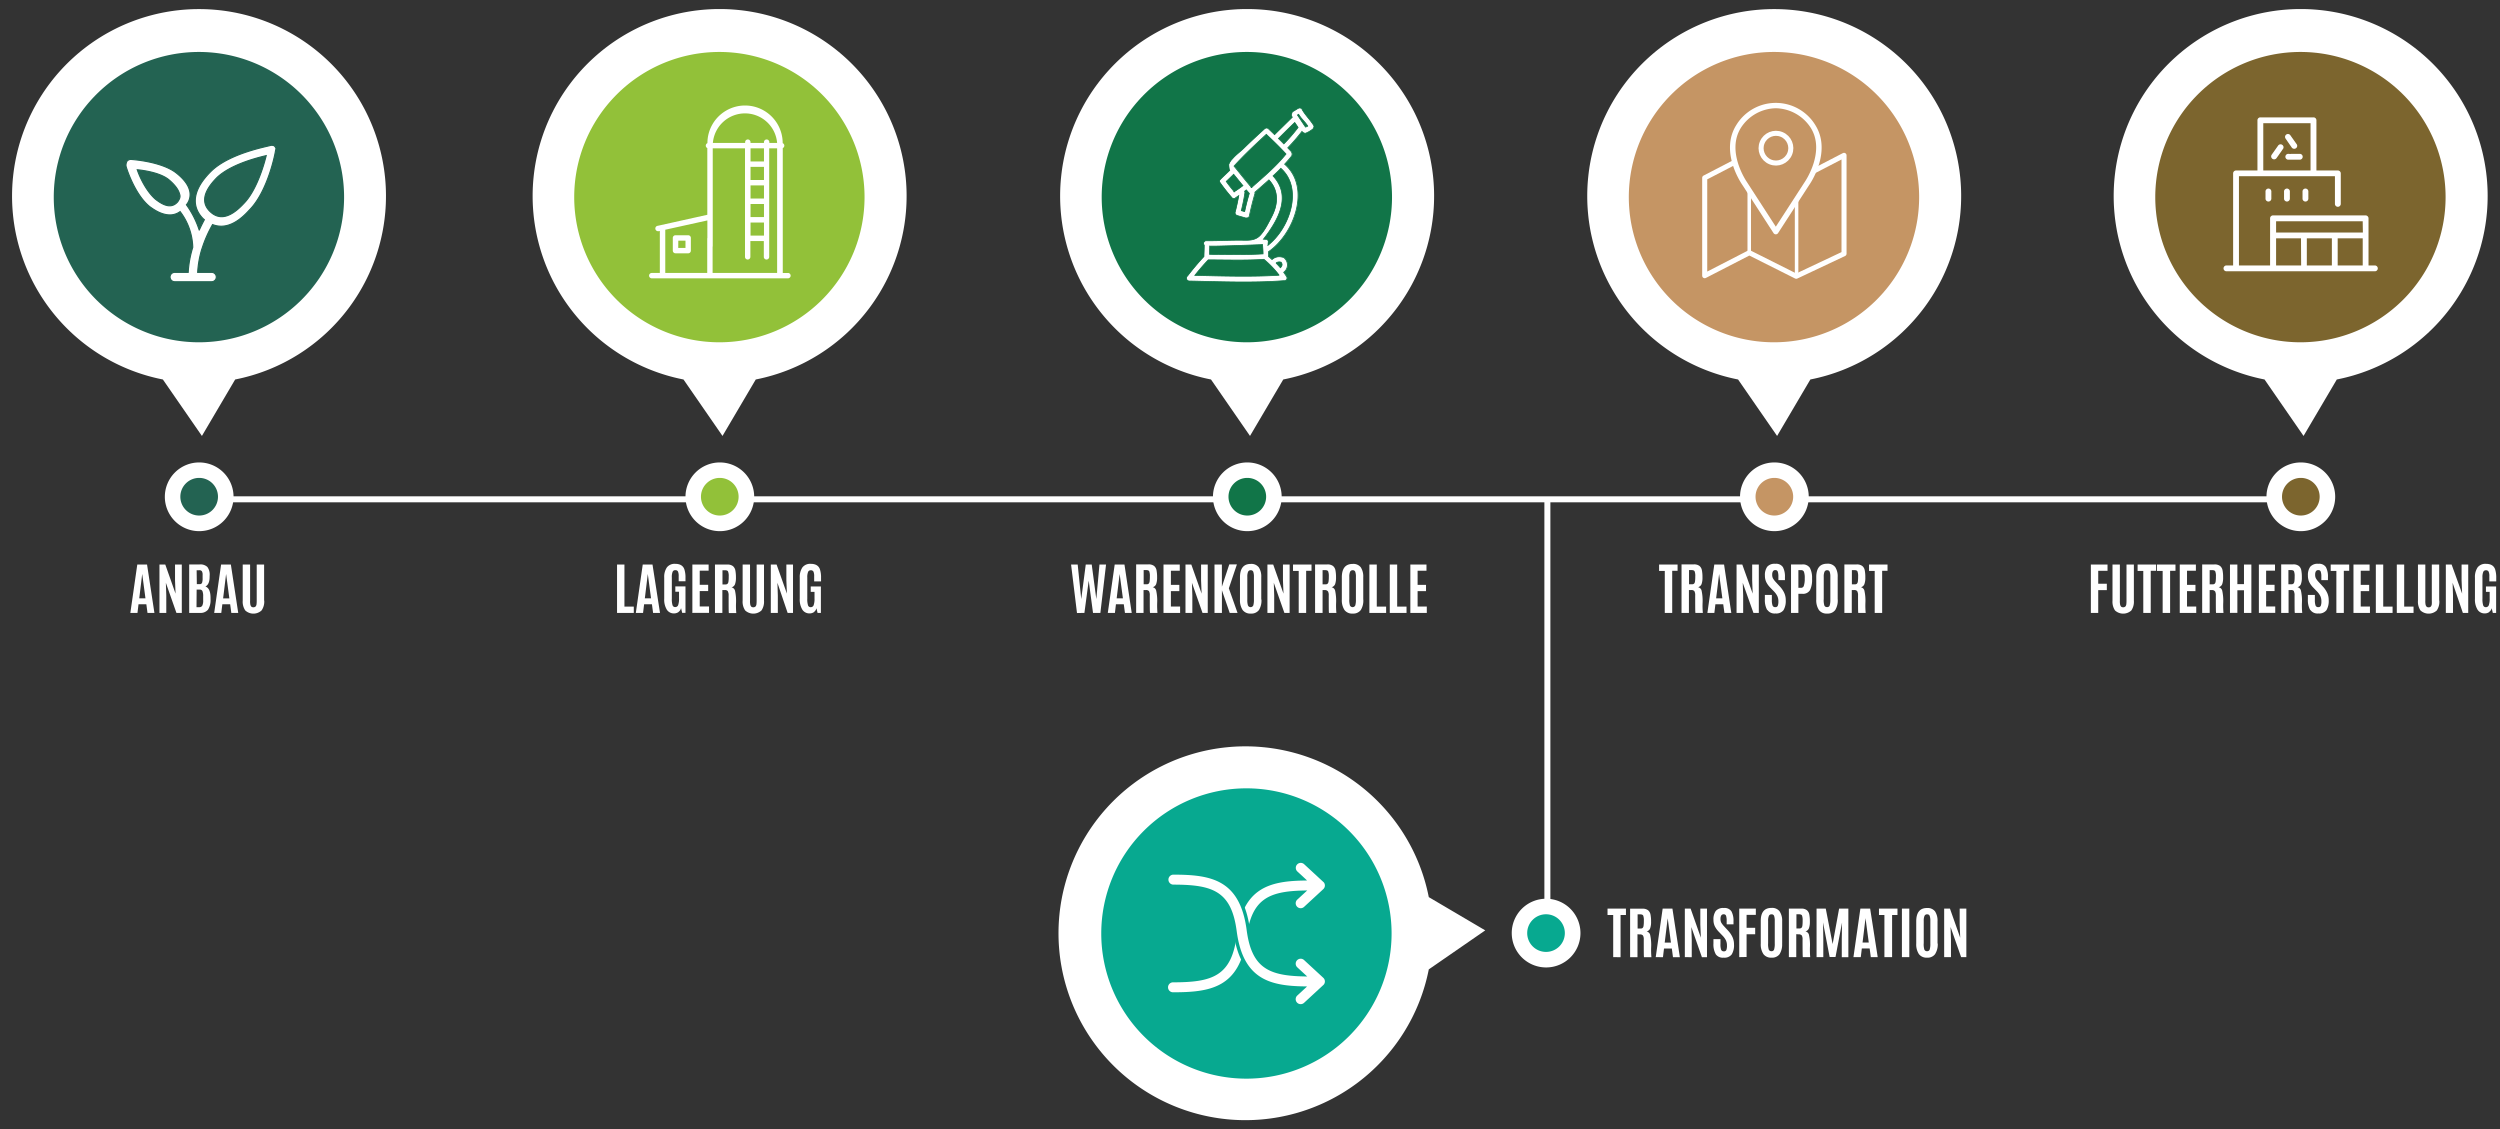
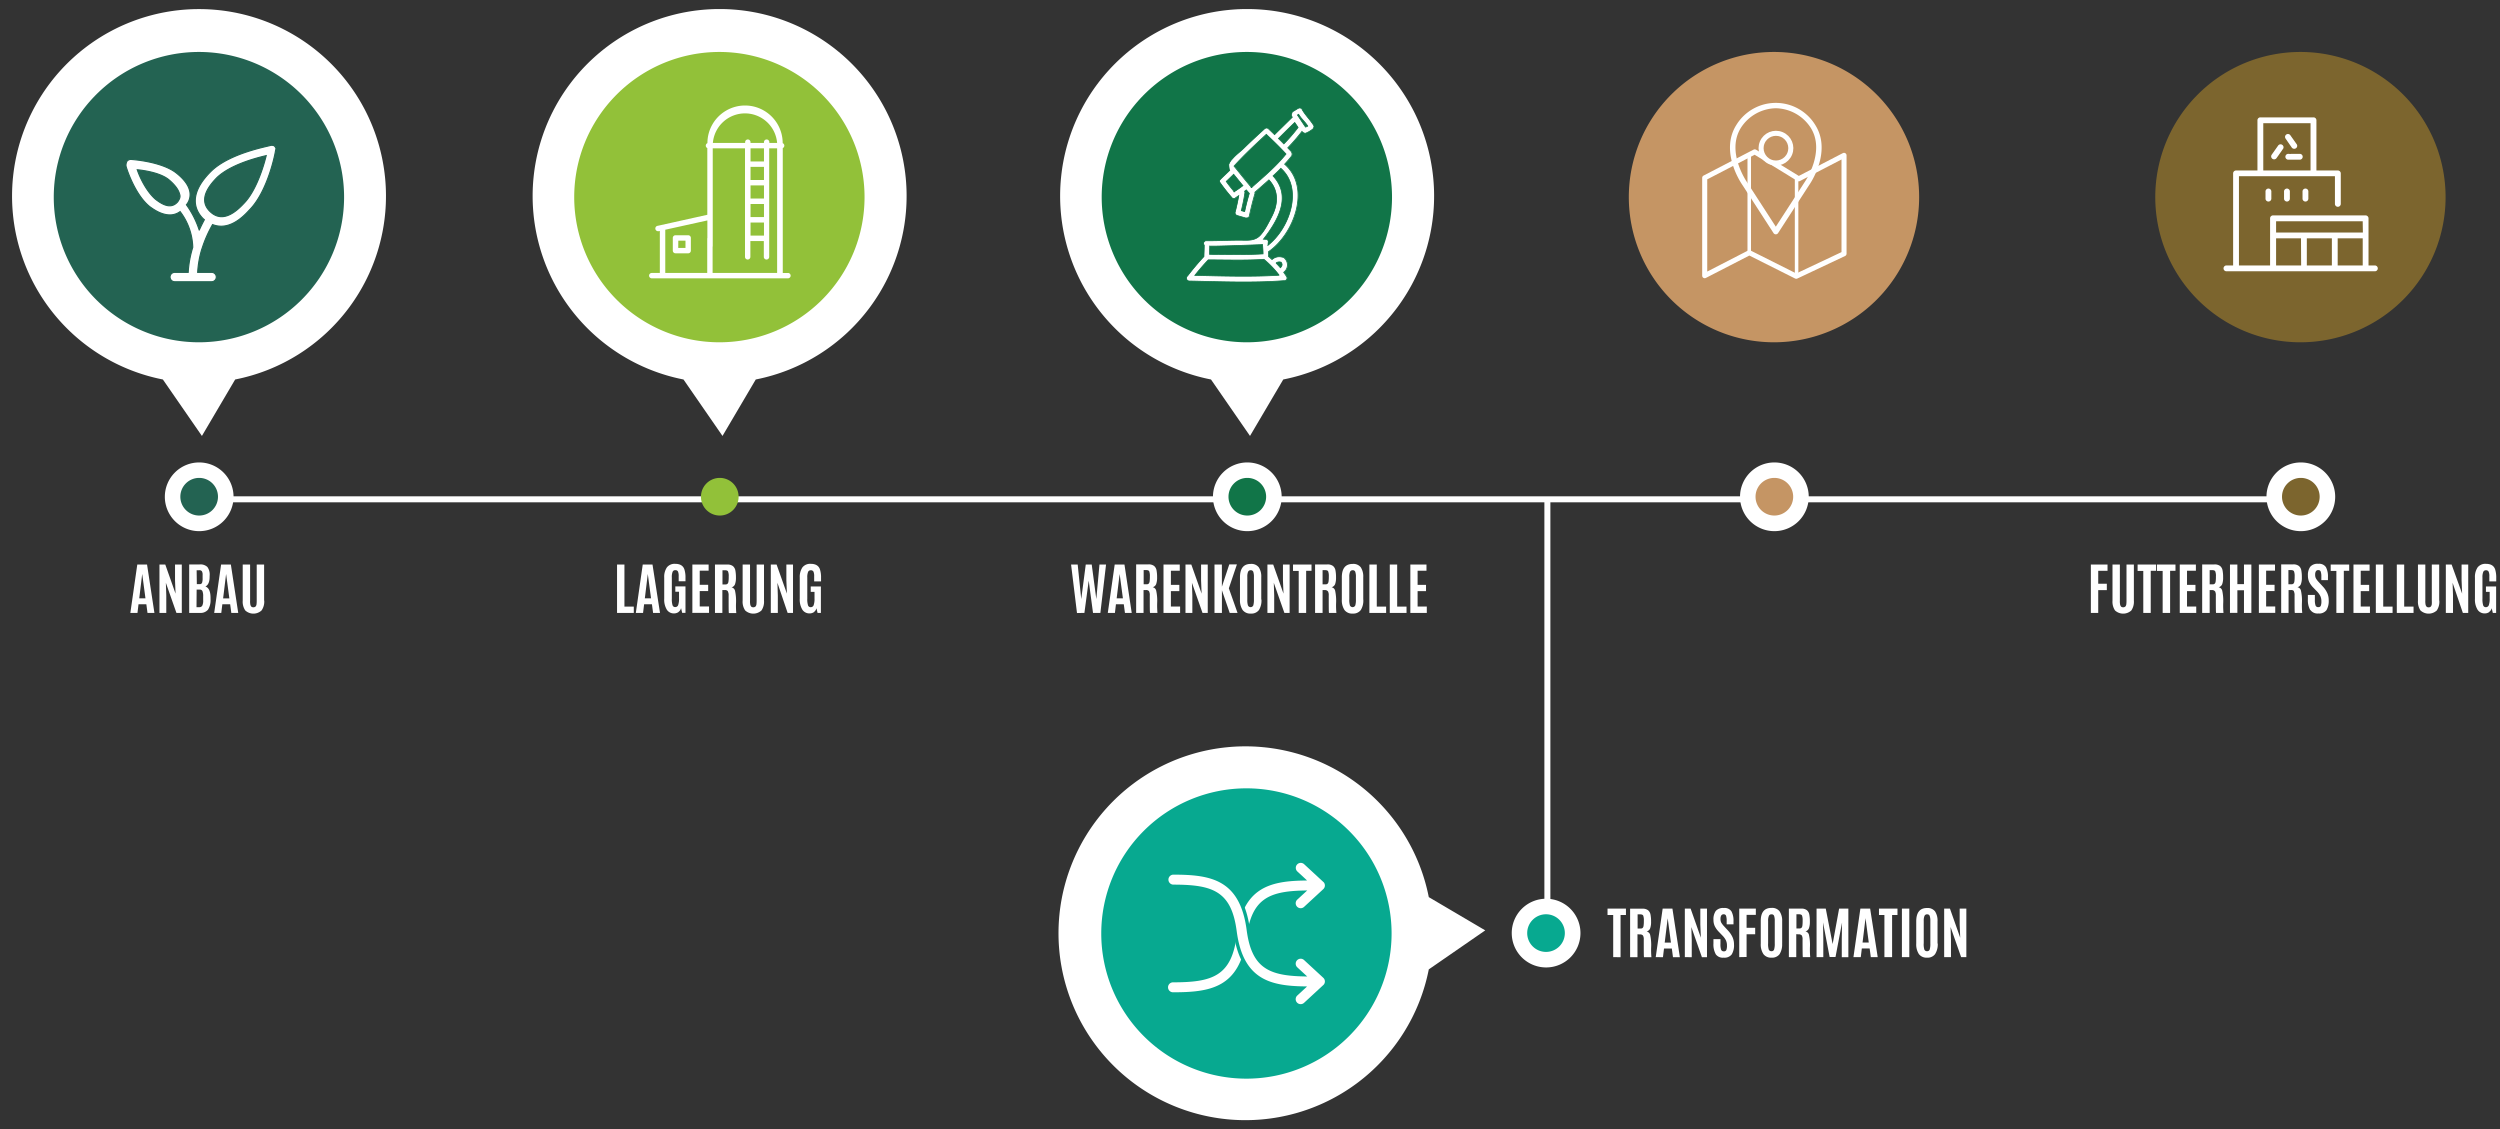
<svg xmlns="http://www.w3.org/2000/svg" id="Livello_1" data-name="Livello 1" width="930" height="420" viewBox="0 0 930 420">
  <rect x="0" y="0" width="930" height="420" fill="#333333" stroke="none" />
  <defs>
    <style>.cls-1,.cls-10,.cls-11,.cls-12,.cls-14,.cls-16,.cls-4,.cls-7{fill:none;}.cls-2{fill:#fff;}.cls-3{fill:#236352;}.cls-4{stroke:#236352;stroke-width:0.43px;}.cls-14,.cls-16,.cls-4,.cls-7{stroke-miterlimit:10;}.cls-5{fill:#92c139;}.cls-6{fill:#117548;}.cls-7{stroke:#117548;stroke-width:0.29px;}.cls-8{fill:#c59564;}.cls-9{clip-path:url(#clip-path);}.cls-10,.cls-11,.cls-12{stroke:#fff;}.cls-10{stroke-width:1.31px;}.cls-11{stroke-linecap:round;stroke-linejoin:round;}.cls-11,.cls-12{stroke-width:1.88px;}.cls-13{fill:#7c652e;}.cls-14{stroke:#7c652e;stroke-width:0.58px;}.cls-15{fill:#07a990;}.cls-16{stroke:#07a990;stroke-width:1.24px;}</style>
    <clipPath id="clip-path">
      <polygon class="cls-1" points="634.15 66.15 634.15 102.56 650.75 94.01 668.2 102.77 685.98 94.38 685.98 57.79 669.12 66.52 652.77 56.49 634.15 66.15" />
    </clipPath>
  </defs>
  <rect class="cls-2" x="73.74" y="184.63" width="783.26" height="2.23" />
  <rect class="cls-2" x="574.51" y="186.62" width="2.23" height="160.49" />
  <path class="cls-2" d="M75.11,162.17l12.37-21a69.55,69.55,0,1,0-26.89,0Z" />
  <path class="cls-3" d="M74,127.33a54,54,0,1,0-54-54,54,54,0,0,0,54,54" />
  <path class="cls-2" d="M74.09,197.59a12.78,12.78,0,1,0-12.77-12.78,12.78,12.78,0,0,0,12.77,12.78" />
  <path class="cls-3" d="M74.09,191.78a7,7,0,1,0-7-7,7,7,0,0,0,7,7" />
  <path class="cls-2" d="M90.62,75.76c-4.9,5.25-9.1,6.3-12.6,2.8-3.15-3.15-2.45-7.35,2.8-12.6,4.9-4.55,13.65-7,18.2-8.06-1,4.21-3.85,13.31-8.4,17.86M57.72,74c-3.15-2.8-5.6-7.7-6.65-10.85,3.5.34,9.1,1.4,11.9,3.85,2.45,2.1,3.5,3.85,3.85,5.25.35,1,0,1.75-.7,2.8-2.1,2.45-4.9,1.75-8.4-1M102.17,54.4c-.35-.35-.7-.35-1.4-.35-.7.35-15.4,2.8-22.4,9.8-8.75,8.76-5.6,14.71-2.8,17.51.14.13.3.24.45.37-.69,1.29-1.33,2.58-1.9,3.85a34,34,0,0,0-4.76-9.4,6,6,0,0,0,1.31-4.62q-.53-3.68-5.25-7.35C59.82,60,49,59.3,48.62,59.3a1.82,1.82,0,0,0-1.4.7,3.16,3.16,0,0,0-.35,1.75c0,.36,3.15,10.51,8.75,15.06,2.8,2.1,5.25,3.15,7.7,3.15A6.41,6.41,0,0,0,67,78.72,22.82,22.82,0,0,1,71.7,92,39.27,39.27,0,0,0,70,101.31h-5a1.75,1.75,0,1,0,0,3.5H78.72a1.75,1.75,0,0,0,0-3.5H73.54a36.42,36.42,0,0,1,1.58-8.75h.1a2.46,2.46,0,0,0,0-.26,46.14,46.14,0,0,1,3.86-8.75,9,9,0,0,0,3.16.61c3.5,0,7-2.1,10.5-6,7-7,9.8-21.71,9.8-22.41.35-.35,0-1-.35-1.4" />
  <path class="cls-4" d="M90.62,75.76c-4.9,5.25-9.1,6.3-12.6,2.8-3.15-3.15-2.45-7.35,2.8-12.6,4.9-4.55,13.65-7,18.2-8.06C98,62.11,95.17,71.21,90.62,75.76ZM57.72,74c-3.15-2.8-5.6-7.7-6.65-10.85,3.5.34,9.1,1.4,11.9,3.85,2.45,2.1,3.5,3.85,3.85,5.25.35,1,0,1.75-.7,2.8C64,77.51,61.22,76.81,57.72,74ZM102.17,54.4c-.35-.35-.7-.35-1.4-.35-.7.35-15.4,2.8-22.4,9.8-8.75,8.76-5.6,14.71-2.8,17.51.14.13.3.24.45.37-.69,1.29-1.33,2.58-1.9,3.85a34,34,0,0,0-4.76-9.4,6,6,0,0,0,1.31-4.62q-.53-3.68-5.25-7.35C59.82,60,49,59.3,48.62,59.3a1.82,1.82,0,0,0-1.4.7,3.16,3.16,0,0,0-.35,1.75c0,.36,3.15,10.51,8.75,15.06,2.8,2.1,5.25,3.15,7.7,3.15A6.41,6.41,0,0,0,67,78.72,22.82,22.82,0,0,1,71.7,92,39.27,39.27,0,0,0,70,101.31h-5a1.75,1.75,0,1,0,0,3.5H78.72a1.75,1.75,0,0,0,0-3.5H73.54a36.42,36.42,0,0,1,1.58-8.75h.1a2.46,2.46,0,0,0,0-.26,46.14,46.14,0,0,1,3.86-8.75,9,9,0,0,0,3.16.61c3.5,0,7-2.1,10.5-6,7-7,9.8-21.71,9.8-22.41C102.87,55.45,102.52,54.75,102.17,54.4Z" />
  <path class="cls-2" d="M268.77,162.17l12.37-21a69.56,69.56,0,1,0-26.88,0Z" />
  <path class="cls-5" d="M267.61,127.33a54,54,0,1,0-54-54,54,54,0,0,0,54,54" />
-   <path class="cls-2" d="M267.76,197.59A12.78,12.78,0,1,0,255,184.81a12.78,12.78,0,0,0,12.78,12.78" />
  <path class="cls-5" d="M267.76,191.78a7,7,0,1,0-7-7,7,7,0,0,0,7,7" />
  <path class="cls-2" d="M284.2,60.06h-5V55.19h5Zm-5,22.71h5v4.87h-5Zm5-15.81h-5V62.08h5Zm-5,8.92h5v4.87h-5Zm0-6.9h5v4.87h-5Zm-2.06-26.8a12,12,0,0,1,11.95,11h-2.9v-.3a1,1,0,1,0-2,0v.3h-5v-.3a1,1,0,0,0-2,0v.3h-12a12,12,0,0,1,12-11M263.14,82V91.5a1,1,0,0,0,2,0V55.19h12V95.55a1,1,0,0,0,2,0V89.67h5v5.88a1,1,0,0,0,2,0V55.19h2.95v46.34h-24V88.8a1,1,0,0,0-2,0v12.73H247.48V85.46Zm29.95,19.55h-1.9V55.09a1,1,0,0,0,.58-.91,1,1,0,0,0-.61-.93,14,14,0,0,0-28,0,1,1,0,0,0-.61.92,1,1,0,0,0,.57.92V79.9L244.68,84a1,1,0,0,0,.22,2,.86.86,0,0,0,.22,0l.34-.08v15.62h-3a1,1,0,1,0,0,2h50.66a1,1,0,0,0,0-2" />
  <path class="cls-2" d="M252.33,89.52H255v2.7h-2.7Zm-1,4.72H256a1,1,0,0,0,1-1V88.51a1,1,0,0,0-1-1h-4.72a1,1,0,0,0-1,1v4.72a1,1,0,0,0,1,1" />
  <path class="cls-2" d="M465,162.17l12.37-21a69.56,69.56,0,1,0-26.88,0Z" />
  <path class="cls-6" d="M463.83,127.33a54,54,0,1,0-54-54,54,54,0,0,0,54,54" />
  <path class="cls-2" d="M464,197.59a12.78,12.78,0,1,0-12.78-12.78A12.78,12.78,0,0,0,464,197.59" />
  <path class="cls-6" d="M464,191.78a7,7,0,1,0-7-7,7,7,0,0,0,7,7" />
  <path class="cls-2" d="M485.73,47.26l-.08,0c-1-1.45-2-3-3-4.47l.44-.27c.88,1.57,2.45,2.85,3.4,4.38,0,0-.72.3-.74.32m-8.14,6.27c-.67-.68-1.34-1.36-2-2,2-2,4-4,6.05-5.95l1.25,1.84a61.48,61.48,0,0,1-5.27,6.13m-12,16.26c-2.23-2.6-4.34-5.31-6.53-8,3.76-4.19,7.9-8,12-11.82,2.5,2.39,5,4.78,7.33,7.33C474.6,62,470,65.85,465.54,69.79m6.13,21.46q0-.63.09-1.26a.88.88,0,0,0-1.15-.94,1,1,0,0,0-.36-.07H470c5.64-7.31,10.48-16.06,3.57-23.54,1-.92,2-1.86,2.9-2.83,8.46,7.47,3.34,22.31-4.76,28.64m4.16,11.13c-10,.66-21.39.3-31.4.06,1.59-2,3.23-3.92,5-5.77,6.45,0,14.27.26,20.7-.2a36,36,0,0,1,5.73,5.91m.66-4.85c.64.76.44,1.42-.24,2.08-.52-.61-1.06-1.2-1.63-1.77a2,2,0,0,1,1.87-.31m-26.5-6c0,.21,17.77-.45,19.63-.55.05,1,.18,2.12.18,3.15v.31c-6.17.42-13.72.22-19.89.18,0-1,.06-2.06.08-3.09m13-12.8-1.27-.37c.52-2.18,1-4.37,1.32-6.59a1.13,1.13,0,0,0-.1-.64l.64-.49c.37.44.74.87,1.12,1.3q-1,3.38-1.71,6.79m-3.88-7.39c-1.05-1.25-2.08-2.51-3-3.84.92-.89,1.85-1.77,2.76-2.67,1.15,1.41,2.29,2.83,3.44,4.23a38.91,38.91,0,0,1-3.16,2.28m25.34-30.57a1.11,1.11,0,0,0-.34-.37,1.07,1.07,0,0,0-1.19-.11c-.67.34-1.27.8-1.94,1.14a1,1,0,0,0-.51.86.87.87,0,0,0,0,1l.2.31c-2.19,2.17-4.4,4.31-6.59,6.48-.76-.74-1.53-1.47-2.3-2.2a1,1,0,0,0-1.35,0,.82.82,0,0,0-.22.16c-2.56,2.35-5.12,4.7-7.6,7.13-1.32,1.29-2.87,2.36-4.07,3.76a6.19,6.19,0,0,0-1.5,2.22c0,.15.09,2.47.45,2.12-1.12,1.12-2.29,2.18-3.41,3.3l-.12.14a.86.86,0,0,0-.16,1.22,69.73,69.73,0,0,0,4.4,5.59.9.9,0,0,0,1.44,0l0,0c.39-.24.75-.5,1.12-.75-.35,2-.79,3.93-1.26,5.89a1.06,1.06,0,0,0,.61,1.49c1,.33,2.07.58,3.09.91a.94.94,0,0,0,.57,0,.88.88,0,0,0,.93-.74c.58-2.77,1.27-5.51,2.06-8.24a1,1,0,0,0,0-.56c1.74-1.53,3.5-3.05,5.22-4.6,3.82,4.13,3.41,9.19.95,13.84-1.19,2.24-2.46,4.91-4.2,6.78-2.11,2.27-5,1.8-7.81,1.82-4.07,0-8.14.24-12.21.19a1,1,0,0,0-.8,1.65c0,1.41-.1,2.82-.11,4.23-2.16,2.3-4.17,4.73-6.1,7.22a1.06,1.06,0,0,0,.6,1.89c11.26.24,23.89.75,35.14-.12l.12,0a1,1,0,0,0,1-1.53q-.51-.82-1.08-1.59a3.41,3.41,0,0,0,.19-5.35,1,1,0,0,0-.72-.28,4,4,0,0,0-3.82.88c-.43-.39-.86-.78-1.3-1.16V95a1,1,0,0,0,0-.59l0-.23v-.55c9.59-6.61,15.89-23.93,6-32.55.91-1,1.8-2,2.63-3.08a1.66,1.66,0,0,0-.23-1.69c-.4-.45-.83-.88-1.24-1.32a69.52,69.52,0,0,0,5.28-6.1l.07.09a1.59,1.59,0,0,0,1.27.59A10.58,10.58,0,0,0,488.38,48a1,1,0,0,0,.23-.38.88.88,0,0,0,0-1.09c-1.26-2-3.09-3.74-4.23-5.79" />
  <path class="cls-7" d="M485.73,47.26l-.08,0c-1-1.45-2-3-3-4.47l.44-.27c.88,1.57,2.45,2.85,3.4,4.38C486.45,47,485.75,47.24,485.73,47.26Zm-8.14,6.27c-.67-.68-1.34-1.36-2-2,2-2,4-4,6.05-5.95l1.25,1.84A61.48,61.48,0,0,1,477.59,53.53Zm-12,16.26c-2.23-2.6-4.34-5.31-6.53-8,3.76-4.19,7.9-8,12-11.82,2.5,2.39,5,4.78,7.33,7.33C474.6,62,470,65.85,465.54,69.79Zm6.13,21.46q0-.63.09-1.26a.88.88,0,0,0-1.15-.94,1,1,0,0,0-.36-.07H470c5.64-7.31,10.48-16.06,3.57-23.54,1-.92,2-1.86,2.9-2.83C484.89,70.08,479.77,84.92,471.67,91.25Zm4.16,11.13c-10,.66-21.39.3-31.4.06,1.59-2,3.23-3.92,5-5.77,6.45,0,14.27.26,20.7-.2A36,36,0,0,1,475.83,102.38Zm.66-4.85c.64.76.44,1.42-.24,2.08-.52-.61-1.06-1.2-1.63-1.77A2,2,0,0,1,476.49,97.53Zm-26.5-6c0,.21,17.77-.45,19.63-.55.05,1,.18,2.12.18,3.15v.31c-6.17.42-13.72.22-19.89.18C449.93,93.58,450,92.55,450,91.52Zm13-12.8-1.27-.37c.52-2.18,1-4.37,1.32-6.59a1.13,1.13,0,0,0-.1-.64l.64-.49c.37.44.74.87,1.12,1.3Q463.71,75.31,463,78.72Zm-3.88-7.39c-1.05-1.25-2.08-2.51-3-3.84.92-.89,1.85-1.77,2.76-2.67,1.15,1.41,2.29,2.83,3.44,4.23A38.91,38.91,0,0,1,459.08,71.33Zm25.34-30.57a1.11,1.11,0,0,0-.34-.37,1.07,1.07,0,0,0-1.19-.11c-.67.34-1.27.8-1.94,1.14a1,1,0,0,0-.51.86.87.87,0,0,0,0,1l.2.31c-2.19,2.17-4.4,4.31-6.59,6.48-.76-.74-1.53-1.47-2.3-2.2a1,1,0,0,0-1.35,0,.82.82,0,0,0-.22.16c-2.56,2.35-5.12,4.7-7.6,7.13-1.32,1.29-2.87,2.36-4.07,3.76a6.19,6.19,0,0,0-1.5,2.22c0,.15.09,2.47.45,2.12-1.12,1.12-2.29,2.18-3.41,3.3l-.12.14a.86.86,0,0,0-.16,1.22,69.73,69.73,0,0,0,4.4,5.59.9.9,0,0,0,1.44,0l0,0c.39-.24.75-.5,1.12-.75-.35,2-.79,3.93-1.26,5.89a1.06,1.06,0,0,0,.61,1.49c1,.33,2.07.58,3.09.91a.94.94,0,0,0,.57,0,.88.88,0,0,0,.93-.74c.58-2.77,1.27-5.51,2.06-8.24a1,1,0,0,0,0-.56c1.74-1.53,3.5-3.05,5.22-4.6,3.82,4.13,3.41,9.19.95,13.84-1.19,2.24-2.46,4.91-4.2,6.78-2.11,2.27-5,1.8-7.81,1.82-4.07,0-8.14.24-12.21.19a1,1,0,0,0-.8,1.65c0,1.41-.1,2.82-.11,4.23-2.16,2.3-4.17,4.73-6.1,7.22a1.06,1.06,0,0,0,.6,1.89c11.26.24,23.89.75,35.14-.12l.12,0a1,1,0,0,0,1-1.53q-.51-.82-1.08-1.59a3.41,3.41,0,0,0,.19-5.35,1,1,0,0,0-.72-.28,4,4,0,0,0-3.82.88c-.43-.39-.86-.78-1.3-1.16V95a1,1,0,0,0,0-.59l0-.23v-.55c9.59-6.61,15.89-23.93,6-32.55.91-1,1.8-2,2.63-3.08a1.66,1.66,0,0,0-.23-1.69c-.4-.45-.83-.88-1.24-1.32a69.52,69.52,0,0,0,5.28-6.1l.07.09a1.59,1.59,0,0,0,1.27.59A10.58,10.58,0,0,0,488.38,48a1,1,0,0,0,.23-.38.88.88,0,0,0,0-1.09C487.39,44.57,485.56,42.81,484.42,40.76Z" />
-   <path class="cls-2" d="M661.08,162.17l12.37-21a69.55,69.55,0,1,0-26.89,0Z" />
  <path class="cls-8" d="M659.92,127.33a54,54,0,1,0-54-54,54,54,0,0,0,54,54" />
  <path class="cls-2" d="M660.06,197.59a12.78,12.78,0,1,0-12.77-12.78,12.78,12.78,0,0,0,12.77,12.78" />
  <path class="cls-8" d="M660.06,191.78a7,7,0,1,0-7-7,7,7,0,0,0,7,7" />
  <g class="cls-9">
    <line class="cls-10" x1="650.72" y1="56.49" x2="650.72" y2="95.31" />
    <line class="cls-10" x1="668.33" y1="64.75" x2="668.33" y2="103.57" />
  </g>
  <polygon class="cls-11" points="652.77 56.49 634.15 66.15 634.15 102.56 650.75 94.01 668.2 102.77 685.98 94.38 685.98 57.79 669.12 66.52 652.77 56.49" />
-   <path class="cls-8" d="M660.6,86.17,649,68.3s-8.34-11.76-2.23-21.36a16.23,16.23,0,0,1,27.58,0c6.11,9.6-2.23,21.36-2.23,21.36Z" />
  <path class="cls-2" d="M660.6,87.17a1,1,0,0,1-.84-.45L648.2,68.85c-.33-.47-8.63-12.4-2.23-22.44a17.22,17.22,0,0,1,29.26,0c6.4,10-1.9,22-2.25,22.47L661.44,86.72A1,1,0,0,1,660.6,87.17Zm-.06-46.9a15.79,15.79,0,0,0-12.88,7.21c-5.67,8.91,2.12,20.13,2.2,20.25l10.74,16.6,10.72-16.57c.1-.15,7.9-11.37,2.23-20.28a15.79,15.79,0,0,0-12.93-7.21Z" />
  <path class="cls-8" d="M660.65,60.65a5.54,5.54,0,1,0-5.53-5.53,5.54,5.54,0,0,0,5.53,5.53" />
  <circle class="cls-12" cx="660.65" cy="55.12" r="5.53" transform="translate(356.91 644.39) rotate(-67.5)" />
-   <path class="cls-2" d="M856.92,162.17l12.37-21a69.56,69.56,0,1,0-26.88,0Z" />
  <path class="cls-13" d="M855.76,127.33a54,54,0,1,0-54-54,54,54,0,0,0,54,54" />
  <path class="cls-2" d="M855.91,197.59a12.78,12.78,0,1,0-12.78-12.78,12.78,12.78,0,0,0,12.78,12.78" />
  <path class="cls-13" d="M855.91,191.78a7,7,0,1,0-7-7,7,7,0,0,0,7,7" />
  <path class="cls-2" d="M878.64,82.59H847V86.2h31.69Zm0,6.36h-8.73v9.51h8.73Zm-11.48,0h-8.73v9.51h8.73Zm-11.48,0H847v9.51h8.73ZM842.23,63.13h17v-17h-17Zm42.6,36.71a1.37,1.37,0,0,1-1.38,1.37H828.36a1.38,1.38,0,1,1,0-2.75h2.07V64.51a1.37,1.37,0,0,1,1.37-1.38h7.68V44.74a1.37,1.37,0,0,1,1.38-1.37h19.76A1.37,1.37,0,0,1,862,44.74V63.13h7.68a1.38,1.38,0,0,1,1.38,1.38V75.84a1.38,1.38,0,0,1-2.76,0v-10H833.18V98.46h11V81.22a1.38,1.38,0,0,1,1.38-1.38H880a1.38,1.38,0,0,1,1.38,1.38V98.46h2.06a1.38,1.38,0,0,1,1.38,1.38M849.37,71.35V74a1.38,1.38,0,0,0,2.75,0V71.35a1.38,1.38,0,1,0-2.75,0m-6.89,0V74a1.38,1.38,0,0,0,2.75,0V71.35a1.38,1.38,0,1,0-2.75,0m13.77,0V74A1.38,1.38,0,0,0,859,74V71.35a1.38,1.38,0,1,0-2.75,0m-.62-14.41h-4.26a1.38,1.38,0,1,0,0,2.75h4.26a1.38,1.38,0,0,0,0-2.75m-6.47-3.3a1.39,1.39,0,0,0-1.92.33l-2.39,3.39A1.38,1.38,0,0,0,847.1,59l2.39-3.39a1.38,1.38,0,0,0-.33-1.92m3.14,1.42L850,51.72a1.37,1.37,0,0,1,2.24-1.58l2.36,3.33a1.36,1.36,0,0,1-.33,1.91,1.38,1.38,0,0,1-.79.26,1.41,1.41,0,0,1-1.13-.58" />
  <path class="cls-14" d="M878.64,82.59H847V86.2h31.69Zm0,6.36h-8.73v9.51h8.73Zm-11.48,0h-8.73v9.51h8.73Zm-11.48,0H847v9.51h8.73ZM842.23,63.13h17v-17h-17Zm42.6,36.71a1.37,1.37,0,0,1-1.38,1.37H828.36a1.38,1.38,0,1,1,0-2.75h2.07V64.51a1.37,1.37,0,0,1,1.37-1.38h7.68V44.74a1.37,1.37,0,0,1,1.38-1.37h19.76A1.37,1.37,0,0,1,862,44.74V63.13h7.68a1.38,1.38,0,0,1,1.38,1.38V75.84a1.38,1.38,0,0,1-2.76,0v-10H833.18V98.46h11V81.22a1.38,1.38,0,0,1,1.38-1.38H880a1.38,1.38,0,0,1,1.38,1.38V98.46h2.06A1.38,1.38,0,0,1,884.83,99.84ZM849.37,71.35V74a1.38,1.38,0,0,0,2.75,0V71.35a1.38,1.38,0,1,0-2.75,0Zm-6.89,0V74a1.38,1.38,0,0,0,2.75,0V71.35a1.38,1.38,0,1,0-2.75,0Zm13.77,0V74A1.38,1.38,0,0,0,859,74V71.35a1.38,1.38,0,1,0-2.75,0Zm-.62-14.41h-4.26a1.38,1.38,0,1,0,0,2.75h4.26a1.38,1.38,0,0,0,0-2.75Zm-6.47-3.3a1.39,1.39,0,0,0-1.92.33l-2.39,3.39A1.38,1.38,0,0,0,847.1,59l2.39-3.39A1.38,1.38,0,0,0,849.16,53.64Zm3.14,1.42L850,51.72a1.37,1.37,0,0,1,2.24-1.58l2.36,3.33a1.36,1.36,0,0,1-.33,1.91,1.38,1.38,0,0,1-.79.26A1.41,1.41,0,0,1,852.3,55.06Z" />
  <path class="cls-2" d="M587.93,347.11a12.78,12.78,0,1,0-12.77,12.78,12.77,12.77,0,0,0,12.77-12.78" />
  <path class="cls-15" d="M582.12,347.11a7,7,0,1,0-7,7,7,7,0,0,0,7-7" />
  <path class="cls-2" d="M552.51,346.1l-21-12.37a69.53,69.53,0,1,0,0,26.88Z" />
  <path class="cls-15" d="M517.67,347.26a54,54,0,1,0-54,54,54,54,0,0,0,54-54" />
  <path class="cls-2" d="M492.66,327.59,485.53,321a2.47,2.47,0,0,0-3.36,3.62l2.52,2.33c-12.57.27-22.85,2.86-25.25,21.06-1.91,14.46-8.37,16.8-23.08,16.8a2.47,2.47,0,0,0,0,4.94c13.79,0,25.41-1.59,28-21.09,1.78-13.51,7.54-16.43,20.3-16.76l-2.46,2.27a2.47,2.47,0,1,0,3.35,3.63l7.14-6.59a2.48,2.48,0,0,0,0-3.63" />
  <path class="cls-16" d="M492.66,327.59,485.53,321a2.47,2.47,0,0,0-3.36,3.62l2.52,2.33c-12.57.27-22.85,2.86-25.25,21.06-1.91,14.46-8.37,16.8-23.08,16.8a2.47,2.47,0,0,0,0,4.94c13.79,0,25.41-1.59,28-21.09,1.78-13.51,7.54-16.43,20.3-16.76l-2.46,2.27a2.47,2.47,0,1,0,3.35,3.63l7.14-6.59a2.48,2.48,0,0,0,0-3.63Z" />
  <path class="cls-2" d="M492.66,366.92l-7.13,6.59a2.47,2.47,0,0,1-3.36-3.63l2.52-2.33c-12.57-.26-22.85-2.86-25.25-21.06-1.91-14.46-8.37-16.79-23.08-16.79a2.48,2.48,0,0,1,0-4.95c13.79,0,25.41,1.59,28,21.09,1.78,13.51,7.54,16.44,20.3,16.76l-2.46-2.27a2.47,2.47,0,1,1,3.35-3.63l7.14,6.59a2.48,2.48,0,0,1,0,3.63" />
  <path class="cls-16" d="M492.66,366.92l-7.13,6.59a2.47,2.47,0,0,1-3.36-3.63l2.52-2.33c-12.57-.26-22.85-2.86-25.25-21.06-1.91-14.46-8.37-16.79-23.08-16.79a2.48,2.48,0,0,1,0-4.95c13.79,0,25.41,1.59,28,21.09,1.78,13.51,7.54,16.44,20.3,16.76l-2.46-2.27a2.47,2.47,0,1,1,3.35-3.63l7.14,6.59a2.48,2.48,0,0,1,0,3.63Z" />
  <path class="cls-2" d="M98.25,223.39V210H95.5v13.37a11.92,11.92,0,0,1-.06,1.33,1.77,1.77,0,0,1-.31.87,1.28,1.28,0,0,1-1.64.1,3.39,3.39,0,0,1-.32-.56,6.29,6.29,0,0,1-.13-1.74V210H90.29v13.43a5.83,5.83,0,0,0,.95,3.66,4.48,4.48,0,0,0,6.06,0,5.79,5.79,0,0,0,1-3.66M82.32,228l.39-3.22h2.91l.43,3.22h2.57L85.88,210H82.25L79.68,228ZM83,222.6l1.11-9.07h0l1.21,9.07Zm-9.85-10.47h.93a1.15,1.15,0,0,1,1,.35,2.46,2.46,0,0,1,.29,1.4V215a5.14,5.14,0,0,1-.22,1.85.94.94,0,0,1-.93.45h-1Zm0,7.21h1.16a1,1,0,0,1,1,.56,5,5,0,0,1,.27,1.95v1.45a4.33,4.33,0,0,1-.33,2,1.21,1.21,0,0,1-1.15.57h-1ZM78,214.05a4.75,4.75,0,0,0-.86-3.14,3.71,3.71,0,0,0-2.86-.94h-3.9V228h4a3.6,3.6,0,0,0,3-1.2,6.59,6.59,0,0,0,.94-3.92v-.46q0-3.6-1.92-4.25c1-.45,1.58-1.64,1.58-3.58ZM61.86,228v-6.47l-.16-4.74L65.63,228h2V210H65.11v5.91l.19,4.92L61.48,210H59.32V228Zm-10.72,0,.39-3.22h2.91l.43,3.22h2.57L54.7,210H51.07L48.49,228Zm.66-5.42,1.1-9.07h0l1.21,9.07Z" />
  <path class="cls-2" d="M302.78,227.68a2.37,2.37,0,0,0,.94-1.43l.42,1.77h1.23v-9.85h-3.78v2H303v2.43a7.11,7.11,0,0,1-.32,2.52,1.12,1.12,0,0,1-1.1.75,1,1,0,0,1-1-.7,7.7,7.7,0,0,1-.27-2.47v-7.83a5.23,5.23,0,0,1,.3-2.12,1,1,0,0,1,1-.6,1,1,0,0,1,1,.5,4.17,4.17,0,0,1,.26,1.74v1.89h2.56V215a9.74,9.74,0,0,0-.43-3.25c-.48-1.32-1.6-2-3.37-2a3.65,3.65,0,0,0-3.12,1.31,6.35,6.35,0,0,0-1,3.82v7.84a7.15,7.15,0,0,0,1,4.13,3.1,3.1,0,0,0,2.66,1.34,2.83,2.83,0,0,0,1.69-.53m-13.51.34v-6.47l-.15-4.74L293,228H295V210h-2.47v5.91l.2,4.92L288.89,210h-2.15V228Zm-5.14-4.63V210h-2.74v13.37a11.92,11.92,0,0,1-.06,1.33,1.77,1.77,0,0,1-.31.87,1.28,1.28,0,0,1-1.64.1,2.8,2.8,0,0,1-.32-.56,6.35,6.35,0,0,1-.13-1.74V210h-2.75v13.43a5.77,5.77,0,0,0,.95,3.66,4.48,4.48,0,0,0,6.06,0,5.79,5.79,0,0,0,.94-3.66m-15.45-11.3h.93q.9,0,1.14.45a4.59,4.59,0,0,1,.25,1.91v.12a10.75,10.75,0,0,1-.1,1.75,1.39,1.39,0,0,1-.35.81,1.06,1.06,0,0,1-.77.24h-1.1Zm2,7.87a3,3,0,0,1,.29,1.59c0,4.18,0,6.33.1,6.47h2.75a29.63,29.63,0,0,1-.1-3.73,17.85,17.85,0,0,0-.37-4.56,1.68,1.68,0,0,0-1.3-1.27,1.93,1.93,0,0,0,1.29-1.15,7.06,7.06,0,0,0,.35-2.51,13.6,13.6,0,0,0-.22-2.67,2.76,2.76,0,0,0-.92-1.59,3.3,3.3,0,0,0-2.11-.57h-4.55V228h2.75V219.5l.88,0a1.38,1.38,0,0,1,1.16.42m-7,8.06v-2.37H260.3v-5.74h3.14v-2.32H260.3v-5.25h3.31V210h-6.05V228Zm-11.35-.34a2.37,2.37,0,0,0,.94-1.43l.42,1.77H255v-9.85h-3.78v2h1.38v2.43a7.11,7.11,0,0,1-.32,2.52,1.12,1.12,0,0,1-1.1.75,1,1,0,0,1-1-.7,7.78,7.78,0,0,1-.26-2.47v-7.83a5.27,5.27,0,0,1,.29-2.12,1,1,0,0,1,1-.6,1,1,0,0,1,1,.5,4.17,4.17,0,0,1,.26,1.74v1.89H255V215a9.74,9.74,0,0,0-.43-3.25c-.48-1.32-1.6-2-3.37-2a3.63,3.63,0,0,0-3.11,1.31,6.28,6.28,0,0,0-1,3.82v7.84a7.15,7.15,0,0,0,1,4.13,3.08,3.08,0,0,0,2.66,1.34,2.82,2.82,0,0,0,1.68-.53m-13.21.34.39-3.22h2.91l.43,3.22h2.57L242.73,210H239.1L236.53,228Zm.66-5.42,1.1-9.07h0l1.21,9.07ZM235.77,228v-2.34h-3.48V210h-2.75V228Z" />
  <path class="cls-2" d="M530.77,228v-2.37h-3.42v-5.74h3.13v-2.32h-3.13v-5.25h3.3V210h-6V228Zm-7.54,0v-2.34h-3.48V210H517V228Zm-7.59,0v-2.34h-3.48V210h-2.75V228Zm-8.51-5v-8.26a6.25,6.25,0,0,0-.92-3.7,3.46,3.46,0,0,0-3-1.26q-4.05,0-4.05,5V223a6.65,6.65,0,0,0,1,3.94,3.55,3.55,0,0,0,3.05,1.31,3.48,3.48,0,0,0,3-1.31,6.69,6.69,0,0,0,.94-3.94m-5.21,0v-8.42a4.52,4.52,0,0,1,.28-1.86,1,1,0,0,1,1-.59.91.91,0,0,1,.94.59,5.29,5.29,0,0,1,.24,1.87V223a7.41,7.41,0,0,1-.23,2.2,1.09,1.09,0,0,1-2,0,7,7,0,0,1-.24-2.21M492,212.09h.93q.9,0,1.14.45a4.77,4.77,0,0,1,.25,1.91v.12a12,12,0,0,1-.1,1.75,1.46,1.46,0,0,1-.35.81,1.08,1.08,0,0,1-.77.24H492Zm2,7.87a3,3,0,0,1,.29,1.59c0,4.18,0,6.33.1,6.47h2.75a28.36,28.36,0,0,1-.11-3.73,18,18,0,0,0-.36-4.56,1.68,1.68,0,0,0-1.31-1.27,2,2,0,0,0,1.3-1.15,7.09,7.09,0,0,0,.34-2.51,12.87,12.87,0,0,0-.22-2.67,2.7,2.7,0,0,0-.91-1.59,3.31,3.31,0,0,0-2.12-.57h-4.54V228H492V219.5l.88,0A1.38,1.38,0,0,1,494,220M485.89,228V212.35h2V210H481v2.38h2.12V228ZM474,228v-6.47l-.15-4.74L477.79,228h1.95V210h-2.48v5.91l.2,4.92L473.63,210h-2.15V228Zm-4.81-5v-8.26a6.25,6.25,0,0,0-.92-3.7,3.46,3.46,0,0,0-3-1.26q-4,0-4,5V223a6.65,6.65,0,0,0,1,3.94,3.55,3.55,0,0,0,3.05,1.31,3.48,3.48,0,0,0,3-1.31,6.69,6.69,0,0,0,.94-3.94M464,223v-8.42a4.52,4.52,0,0,1,.28-1.86,1,1,0,0,1,1-.59.91.91,0,0,1,.94.59,5.29,5.29,0,0,1,.24,1.87V223a7.41,7.41,0,0,1-.23,2.2,1.09,1.09,0,0,1-2,0A7,7,0,0,1,464,223m-9.45,5v-8.43l2.9,8.43h2.91l-3.23-9.15,3-8.9h-2.84l-2.75,8.31V210h-2.75V228Zm-11,0v-6.47l-.15-4.74L447.33,228h1.95V210H446.8v5.91l.2,4.92L443.17,210H441V228ZM439,228v-2.37h-3.43v-5.74h3.14v-2.32h-3.14v-5.25h3.3V210h-6.05V228Zm-13.56-15.93h.93q.88,0,1.14.45a4.83,4.83,0,0,1,.24,1.91v.12a12.37,12.37,0,0,1-.09,1.75,1.53,1.53,0,0,1-.35.81,1.1,1.1,0,0,1-.78.24h-1.09Zm2,7.87a3,3,0,0,1,.28,1.59c0,4.18,0,6.33.11,6.47h2.74a32.14,32.14,0,0,1-.1-3.73,17.39,17.39,0,0,0-.37-4.56,1.67,1.67,0,0,0-1.3-1.27,1.91,1.91,0,0,0,1.29-1.15,7.06,7.06,0,0,0,.35-2.51,12.87,12.87,0,0,0-.22-2.67,2.71,2.71,0,0,0-.92-1.59,3.28,3.28,0,0,0-2.11-.57h-4.54V228h2.75V219.5l.88,0a1.39,1.39,0,0,1,1.16.42M414.75,228l.38-3.22h2.92l.43,3.22H421L418.3,210h-3.63L412.1,228Zm.65-5.42,1.11-9.07h0l1.21,9.07Zm-12,5.42L405,216l1.6,12h2.74L411.45,210H409l-1.17,12.86L406.12,210H403.9l-1.68,12.86L400.9,210h-2.46l2.2,18.05Z" />
-   <path class="cls-2" d="M700.16,228V212.35h2V210h-6.88v2.38h2.11V228ZM688.9,212.09h.93q.9,0,1.14.45a4.77,4.77,0,0,1,.25,1.91v.12a12,12,0,0,1-.1,1.75,1.46,1.46,0,0,1-.35.81,1.09,1.09,0,0,1-.77.24h-1.1Zm2,7.87a3,3,0,0,1,.29,1.59c0,4.18,0,6.33.1,6.47h2.75a28.36,28.36,0,0,1-.11-3.73,17.39,17.39,0,0,0-.37-4.56,1.67,1.67,0,0,0-1.3-1.27,1.91,1.91,0,0,0,1.29-1.15,6.84,6.84,0,0,0,.35-2.51,12.87,12.87,0,0,0-.22-2.67,2.66,2.66,0,0,0-.92-1.59,3.26,3.26,0,0,0-2.11-.57h-4.54V228h2.75V219.5l.88,0a1.38,1.38,0,0,1,1.16.42m-7.28,3v-8.26a6.25,6.25,0,0,0-.92-3.7,3.46,3.46,0,0,0-3-1.26q-4.05,0-4.05,5V223a6.58,6.58,0,0,0,1,3.94,3.55,3.55,0,0,0,3.05,1.31,3.48,3.48,0,0,0,3-1.31,6.77,6.77,0,0,0,.94-3.94m-5.21,0v-8.42a4.52,4.52,0,0,1,.28-1.86,1,1,0,0,1,1-.59.92.92,0,0,1,.94.59,5.29,5.29,0,0,1,.24,1.87V223a7,7,0,0,1-.24,2.2.94.94,0,0,1-1,.64,1,1,0,0,1-1-.63,7,7,0,0,1-.24-2.21M669,212.09h1a1.06,1.06,0,0,1,1.09.68,6.82,6.82,0,0,1,.28,2.29v.35A8.07,8.07,0,0,1,671,218a1.09,1.09,0,0,1-1.13.67H669ZM669,228V220.9h1.49a3,3,0,0,0,2.84-1.39,8.61,8.61,0,0,0,.76-4.07v-.38a7.82,7.82,0,0,0-.81-3.81,3.1,3.1,0,0,0-2.88-1.28h-4.14V228Zm-11.55-1.14a3.22,3.22,0,0,0,3,1.35,3.41,3.41,0,0,0,3-1.21,6.66,6.66,0,0,0,.85-3.75,6.38,6.38,0,0,0-.57-2.7,9.22,9.22,0,0,0-1.69-2.45l-1.49-1.61a8.06,8.06,0,0,1-1-1.32,2.82,2.82,0,0,1-.29-1.37,2.42,2.42,0,0,1,.28-1.29,1,1,0,0,1,.93-.43.85.85,0,0,1,.86.57,5.5,5.5,0,0,1,.23,1.88v1.29H664v-1.12a7.51,7.51,0,0,0-.74-3.7,3,3,0,0,0-2.85-1.26,3.55,3.55,0,0,0-3,1.09,5.25,5.25,0,0,0-.86,3.32,5.35,5.35,0,0,0,.52,2.42,8,8,0,0,0,1.45,2l1.33,1.37a7.22,7.22,0,0,1,1.3,1.77,4.55,4.55,0,0,1,.41,2,4.28,4.28,0,0,1-.23,1.64.92.92,0,0,1-.94.51,1,1,0,0,1-1-.61,6.12,6.12,0,0,1-.26-2.12v-1.82h-2.6v1.61a7.63,7.63,0,0,0,.83,3.94m-8.9,1.14v-6.47l-.16-4.74L652.28,228h2V210h-2.47v5.91l.19,4.92L648.13,210H646V228Zm-10.72,0,.39-3.22h2.91l.44,3.22h2.56L641.35,210h-3.63L635.15,228Zm.66-5.42,1.11-9.07h0l1.21,9.07Zm-10.08-10.51h.93q.9,0,1.14.45a4.59,4.59,0,0,1,.25,1.91v.12a12,12,0,0,1-.1,1.75,1.46,1.46,0,0,1-.35.81,1.08,1.08,0,0,1-.77.24h-1.1Zm2,7.87a3,3,0,0,1,.29,1.59c0,4.18,0,6.33.1,6.47h2.75a29.63,29.63,0,0,1-.1-3.73,17.85,17.85,0,0,0-.37-4.56,1.68,1.68,0,0,0-1.31-1.27,2,2,0,0,0,1.3-1.15,7.09,7.09,0,0,0,.34-2.51,12.87,12.87,0,0,0-.22-2.67,2.7,2.7,0,0,0-.91-1.59,3.31,3.31,0,0,0-2.12-.57h-4.54V228h2.75V219.5l.88,0a1.38,1.38,0,0,1,1.16.42M622.06,228V212.35h2V210h-6.88v2.38h2.12V228Z" />
  <path class="cls-2" d="M925.91,227.68a2.38,2.38,0,0,0,1-1.43l.42,1.77h1.23v-9.85h-3.79v2h1.39v2.43a7.11,7.11,0,0,1-.32,2.52,1.13,1.13,0,0,1-1.1.75,1,1,0,0,1-1-.7,7.7,7.7,0,0,1-.27-2.47v-7.83a5.23,5.23,0,0,1,.3-2.12,1,1,0,0,1,1-.6,1,1,0,0,1,1,.5,4,4,0,0,1,.26,1.74v1.89h2.57V215a10,10,0,0,0-.43-3.25c-.48-1.32-1.61-2-3.38-2a3.63,3.63,0,0,0-3.11,1.31,6.35,6.35,0,0,0-1,3.82v7.84a7.15,7.15,0,0,0,1,4.13,3.1,3.1,0,0,0,2.66,1.34,2.78,2.78,0,0,0,1.68-.53m-13.5.34v-6.47l-.15-4.74L916.18,228h2V210h-2.47v5.91l.2,4.92L912,210h-2.15V228Zm-5.14-4.63V210h-2.75v13.37a12.29,12.29,0,0,1,0,1.33,1.77,1.77,0,0,1-.31.87,1,1,0,0,1-.86.35,1,1,0,0,1-.78-.25,2.8,2.8,0,0,1-.32-.56,6.18,6.18,0,0,1-.14-1.74V210h-2.74v13.43a5.83,5.83,0,0,0,.94,3.66,4.49,4.49,0,0,0,6.07,0,5.79,5.79,0,0,0,.94-3.66M897.84,228v-2.34h-3.48V210h-2.75V228Zm-7.8,0v-2.34h-3.48V210h-2.75V228Zm-8.42,0v-2.37h-3.43v-5.74h3.14v-2.32h-3.14v-5.25h3.3V210h-6V228Zm-9.72,0V212.35h2V210h-6.88v2.38h2.11V228Zm-12.47-1.14a3.22,3.22,0,0,0,3,1.35,3.42,3.42,0,0,0,3-1.21,6.66,6.66,0,0,0,.85-3.75,6.38,6.38,0,0,0-.57-2.7,9.22,9.22,0,0,0-1.69-2.45l-1.49-1.61a7.54,7.54,0,0,1-1-1.32,2.82,2.82,0,0,1-.29-1.37,2.33,2.33,0,0,1,.28-1.29,1,1,0,0,1,.93-.43.85.85,0,0,1,.86.57,5.5,5.5,0,0,1,.23,1.88v1.29H866v-1.12a7.51,7.51,0,0,0-.74-3.7,3,3,0,0,0-2.85-1.26,3.55,3.55,0,0,0-3,1.09,5.25,5.25,0,0,0-.86,3.32,5.48,5.48,0,0,0,.51,2.42,8.3,8.3,0,0,0,1.46,2l1.33,1.37a7.22,7.22,0,0,1,1.3,1.77,4.55,4.55,0,0,1,.41,2,4.28,4.28,0,0,1-.23,1.64.92.92,0,0,1-.94.51,1,1,0,0,1-1-.61,6.12,6.12,0,0,1-.26-2.12v-1.82h-2.6v1.61a7.63,7.63,0,0,0,.83,3.94m-8.07-14.79h.93q.9,0,1.14.45a4.77,4.77,0,0,1,.25,1.91v.12a12,12,0,0,1-.1,1.75,1.46,1.46,0,0,1-.35.81,1.09,1.09,0,0,1-.77.24h-1.1Zm2,7.87a3,3,0,0,1,.29,1.59c0,4.18,0,6.33.1,6.47h2.75a28.36,28.36,0,0,1-.11-3.73,17.39,17.39,0,0,0-.37-4.56,1.67,1.67,0,0,0-1.3-1.27,1.91,1.91,0,0,0,1.29-1.15,6.84,6.84,0,0,0,.35-2.51,12.87,12.87,0,0,0-.22-2.67,2.66,2.66,0,0,0-.92-1.59,3.26,3.26,0,0,0-2.11-.57H848.6V228h2.75V219.5l.88,0a1.38,1.38,0,0,1,1.16.42m-7,8.06v-2.37H843v-5.74h3.14v-2.32H843v-5.25h3.3V210h-6V228Zm-14.09,0v-8.39h2.46V228h2.75V210h-2.75v7.3h-2.46V210h-2.75V228ZM822,212.09h.93q.9,0,1.14.45a4.59,4.59,0,0,1,.25,1.91v.12a10.75,10.75,0,0,1-.1,1.75,1.39,1.39,0,0,1-.35.81,1.08,1.08,0,0,1-.77.24H822Zm2,7.87a3,3,0,0,1,.29,1.59c0,4.18,0,6.33.1,6.47h2.75a29.63,29.63,0,0,1-.1-3.73,17.85,17.85,0,0,0-.37-4.56,1.68,1.68,0,0,0-1.31-1.27,2,2,0,0,0,1.3-1.15,7.09,7.09,0,0,0,.34-2.51,12.87,12.87,0,0,0-.22-2.67,2.7,2.7,0,0,0-.91-1.59,3.31,3.31,0,0,0-2.12-.57h-4.54V228H822V219.5l.88,0A1.38,1.38,0,0,1,824,220M817,228v-2.37h-3.43v-5.74h3.14v-2.32h-3.14v-5.25h3.3V210h-6V228Zm-9.72,0V212.35h2V210h-6.88v2.38h2.11V228Zm-7.21,0V212.35h2V210h-6.88v2.38h2.11V228Zm-6.27-4.63V210h-2.74v13.37a11.92,11.92,0,0,1-.06,1.33,1.77,1.77,0,0,1-.31.87,1.28,1.28,0,0,1-1.64.1,2.8,2.8,0,0,1-.32-.56,6.18,6.18,0,0,1-.14-1.74V210h-2.74v13.43a5.83,5.83,0,0,0,.94,3.66,4.49,4.49,0,0,0,6.07,0,5.79,5.79,0,0,0,.94-3.66M780.54,228v-8.46h3.2v-2.4h-3.2v-4.8H784V210H777.8V228Z" />
  <path class="cls-2" d="M725.76,356.05v-6.47l-.15-4.74,3.93,11.21h1.94V338H729v5.9l.2,4.93L725.38,338h-2.15v18.05Zm-5-5.05v-8.25a6.31,6.31,0,0,0-.92-3.71,3.48,3.48,0,0,0-3-1.26q-4,0-4,5V351a6.56,6.56,0,0,0,1,3.94,3.55,3.55,0,0,0,3,1.31,3.45,3.45,0,0,0,3-1.3,6.75,6.75,0,0,0,1-3.95m-5.21,0v-8.42a4.55,4.55,0,0,1,.28-1.86,1,1,0,0,1,1-.59.93.93,0,0,1,.94.59,5.33,5.33,0,0,1,.24,1.87V351a7,7,0,0,1-.24,2.2.93.93,0,0,1-1,.64,1,1,0,0,1-1-.62,7,7,0,0,1-.24-2.22m-5.35-13h-2.75v18.05h2.75Zm-6.4,18.05V340.38h2V338h-6.88v2.38H701v15.67Zm-11.65,0,.39-3.22h2.91l.43,3.22h2.57L695.69,338h-3.63l-2.58,18.05Zm.66-5.43,1.1-9.06h0l1.21,9.06Zm-14.6,5.43v-6.73l-.1-6.17L680.62,356h2.19l2.43-12.81-.1,6.17v6.73h2.45V338h-3.44l-2.41,13.19L679.18,338h-3.42v18.05Zm-10-15.94h.93q.89,0,1.14.45a4.85,4.85,0,0,1,.24,1.92v.11a12.53,12.53,0,0,1-.09,1.76,1.53,1.53,0,0,1-.35.81,1.15,1.15,0,0,1-.78.23h-1.09Zm2,7.87a3,3,0,0,1,.28,1.6q0,6.26.11,6.47h2.74a32.43,32.43,0,0,1-.1-3.73,17.43,17.43,0,0,0-.37-4.57,1.67,1.67,0,0,0-1.3-1.26,2,2,0,0,0,1.29-1.16,7,7,0,0,0,.35-2.51,12.83,12.83,0,0,0-.22-2.66,2.71,2.71,0,0,0-.92-1.59A3.28,3.28,0,0,0,670,338h-4.54v18.05h2.75v-8.53l.88.05a1.43,1.43,0,0,1,1.16.41m-7.28,3v-8.25A6.31,6.31,0,0,0,662,339a3.48,3.48,0,0,0-3-1.26q-4.05,0-4,5V351a6.56,6.56,0,0,0,1,3.94,3.53,3.53,0,0,0,3,1.31,3.46,3.46,0,0,0,3-1.3,6.75,6.75,0,0,0,.95-3.95m-5.21,0v-8.42a4.55,4.55,0,0,1,.28-1.86,1,1,0,0,1,1-.59.93.93,0,0,1,.95.59,5.33,5.33,0,0,1,.24,1.87V351a7,7,0,0,1-.24,2.2.94.94,0,0,1-1,.64,1,1,0,0,1-1-.62,7,7,0,0,1-.24-2.22m-8,5v-8.46h3.2v-2.4h-3.2v-4.8h3.44V338H647v18.05ZM638.2,354.9a3.2,3.2,0,0,0,3,1.35,3.39,3.39,0,0,0,3-1.21,6.54,6.54,0,0,0,.85-3.74,6.42,6.42,0,0,0-.57-2.71,9.58,9.58,0,0,0-1.68-2.45l-1.49-1.61a7.83,7.83,0,0,1-1-1.31,2.84,2.84,0,0,1-.28-1.38,2.38,2.38,0,0,1,.28-1.29,1,1,0,0,1,.92-.43.85.85,0,0,1,.87.57,5.64,5.64,0,0,1,.22,1.88v1.29h2.54v-1.11a7.36,7.36,0,0,0-.75-3.7,3,3,0,0,0-2.84-1.27,3.61,3.61,0,0,0-3,1.09,5.32,5.32,0,0,0-.86,3.32,5.42,5.42,0,0,0,.52,2.42,8.33,8.33,0,0,0,1.45,2l1.33,1.38a6.93,6.93,0,0,1,1.31,1.77,4.51,4.51,0,0,1,.41,2,4.28,4.28,0,0,1-.23,1.64.94.94,0,0,1-.94.5,1,1,0,0,1-1-.61,6.1,6.1,0,0,1-.25-2.12v-1.81h-2.61V351a7.5,7.5,0,0,0,.84,3.93m-8.91,1.15v-6.47l-.15-4.74,3.93,11.21H635V338h-2.48v5.9l.2,4.93L628.91,338h-2.15v18.05Zm-10.71,0,.39-3.22h2.91l.43,3.22h2.56L622.14,338h-3.63l-2.58,18.05Zm.65-5.43,1.11-9.06h0l1.21,9.06Zm-10.08-10.51h.94q.88,0,1.14.45a4.85,4.85,0,0,1,.24,1.92v.11a10.89,10.89,0,0,1-.1,1.76,1.46,1.46,0,0,1-.34.81,1.15,1.15,0,0,1-.78.23h-1.1Zm2,7.87a2.91,2.91,0,0,1,.29,1.6c0,4.17,0,6.33.1,6.47h2.75a29.88,29.88,0,0,1-.1-3.73,17.43,17.43,0,0,0-.37-4.57,1.68,1.68,0,0,0-1.3-1.26,2,2,0,0,0,1.29-1.16,7,7,0,0,0,.35-2.51,12.83,12.83,0,0,0-.22-2.66,2.71,2.71,0,0,0-.92-1.59,3.28,3.28,0,0,0-2.11-.57H606.4v18.05h2.74v-8.53l.89.05a1.39,1.39,0,0,1,1.15.41m-8.33,8.07V340.38h2V338H598v2.38h2.11v15.67Z" />
</svg>